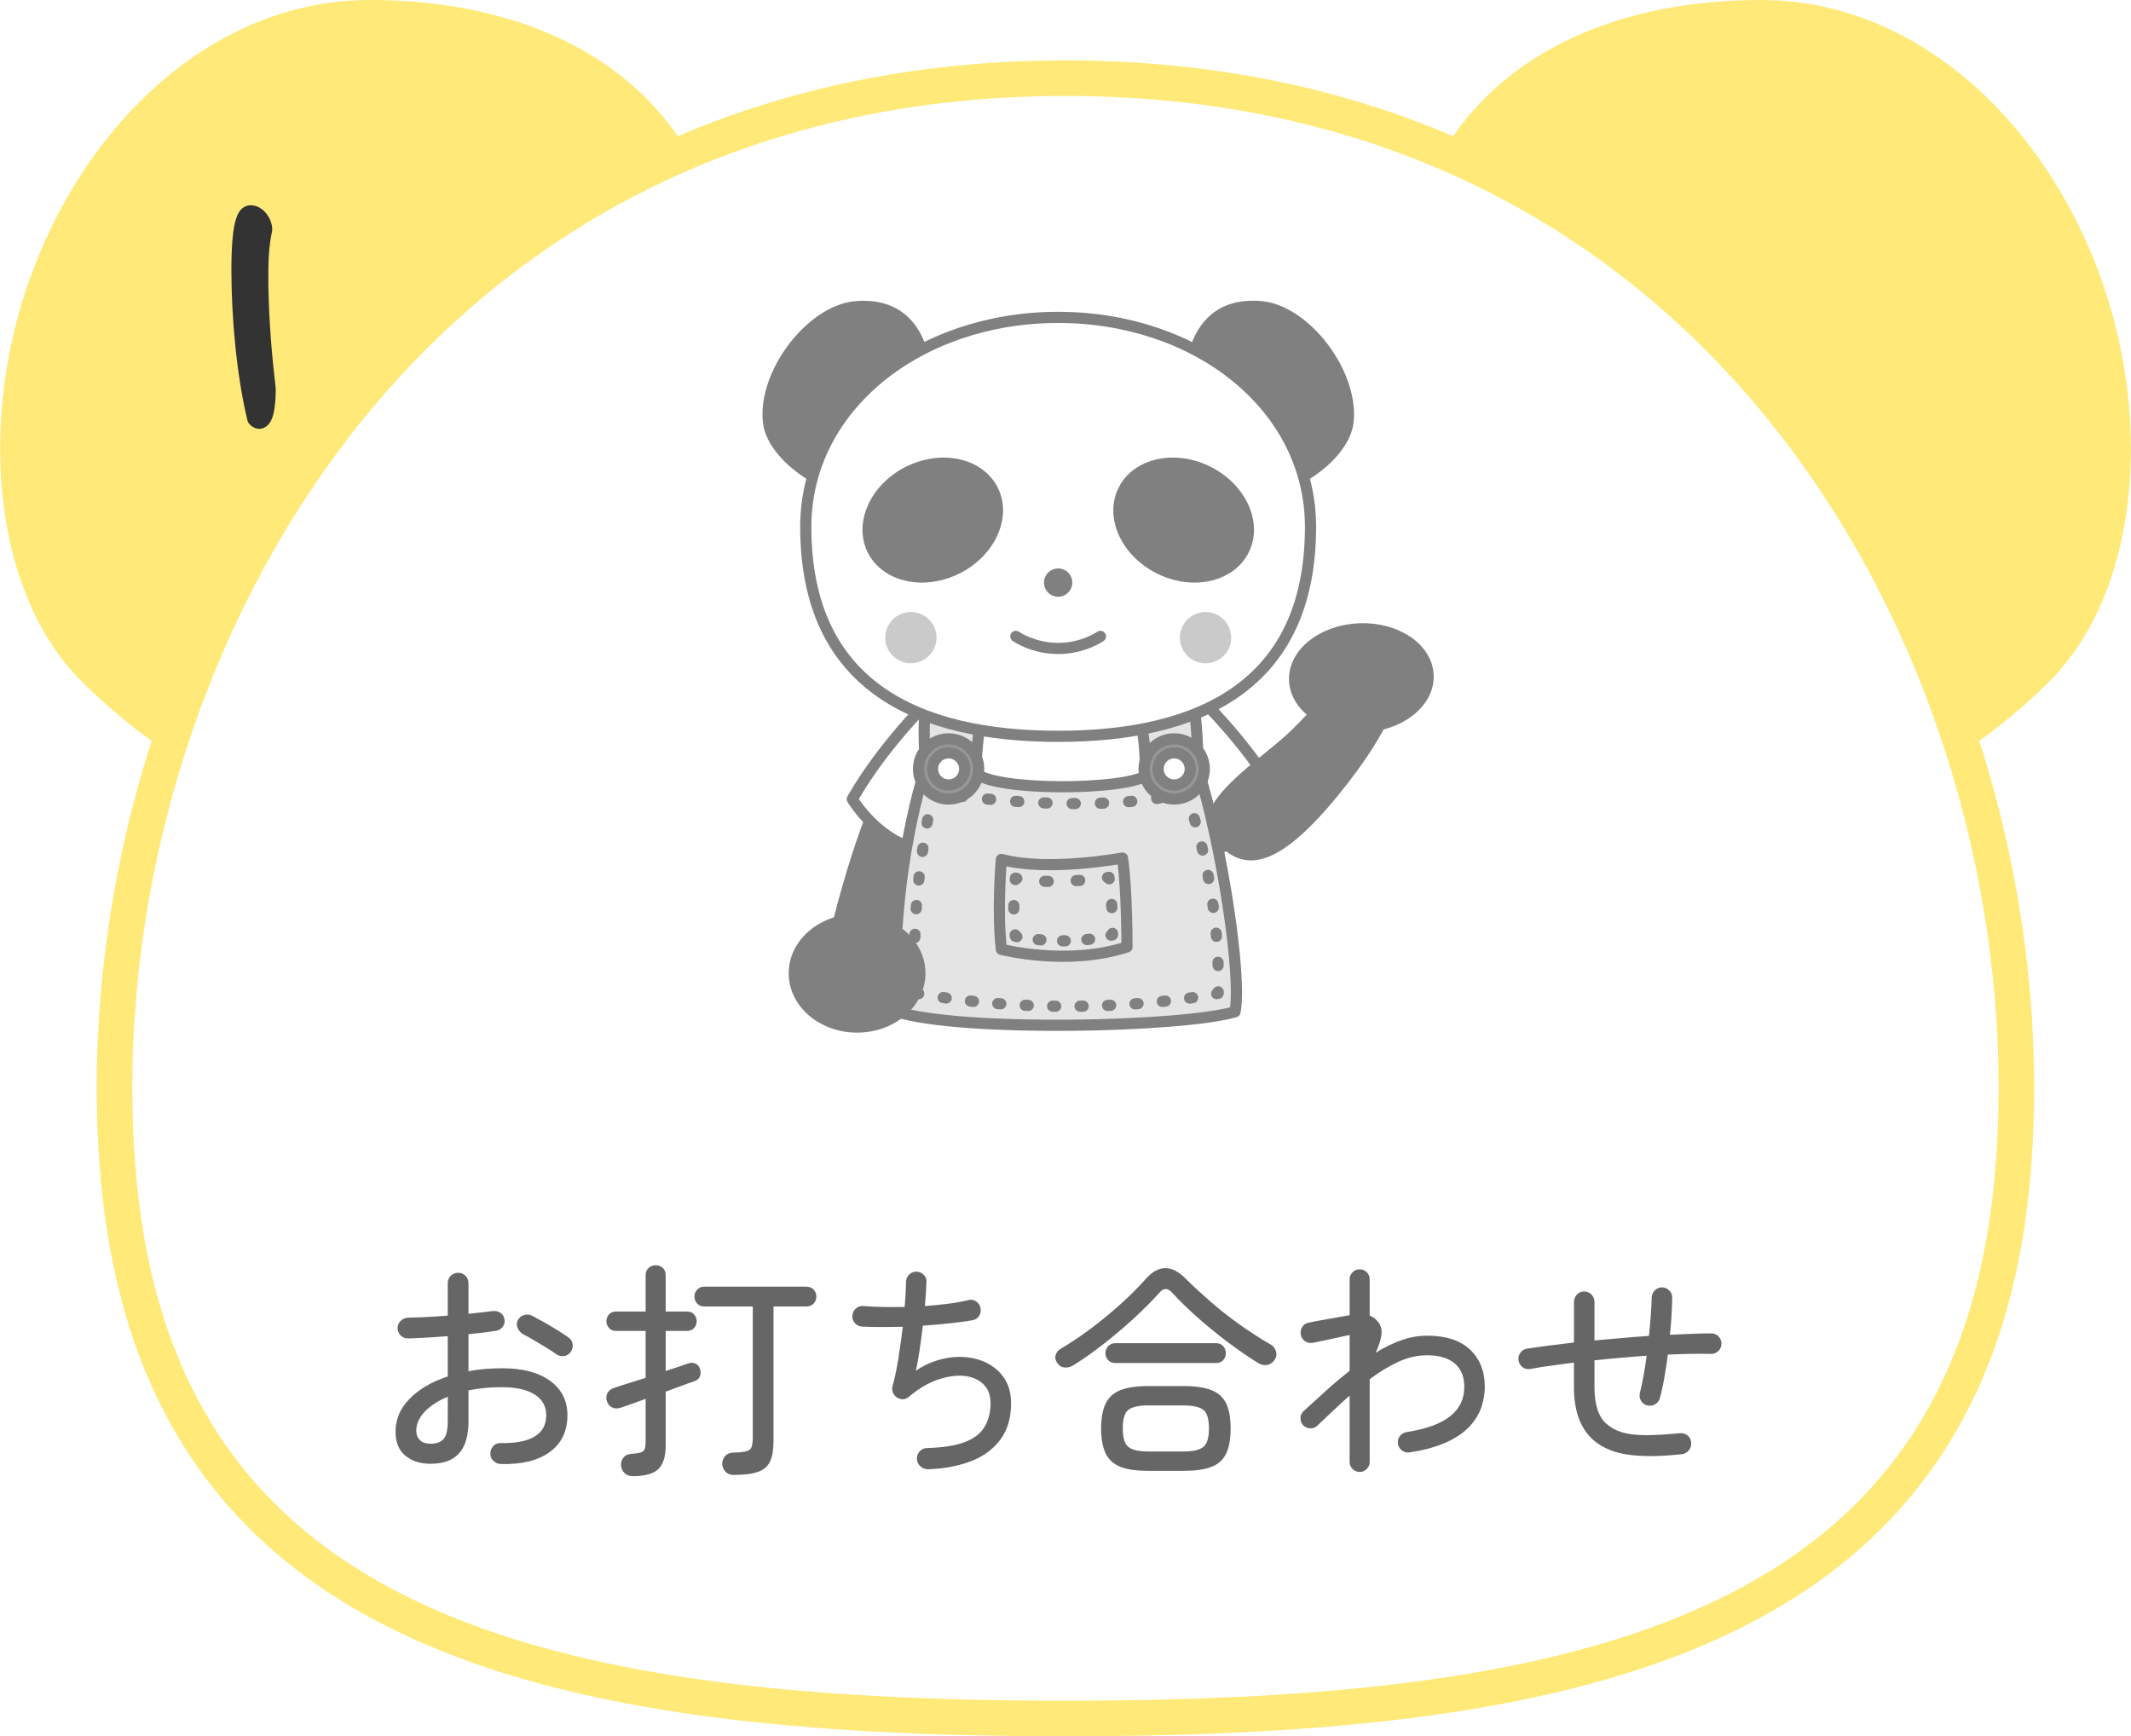
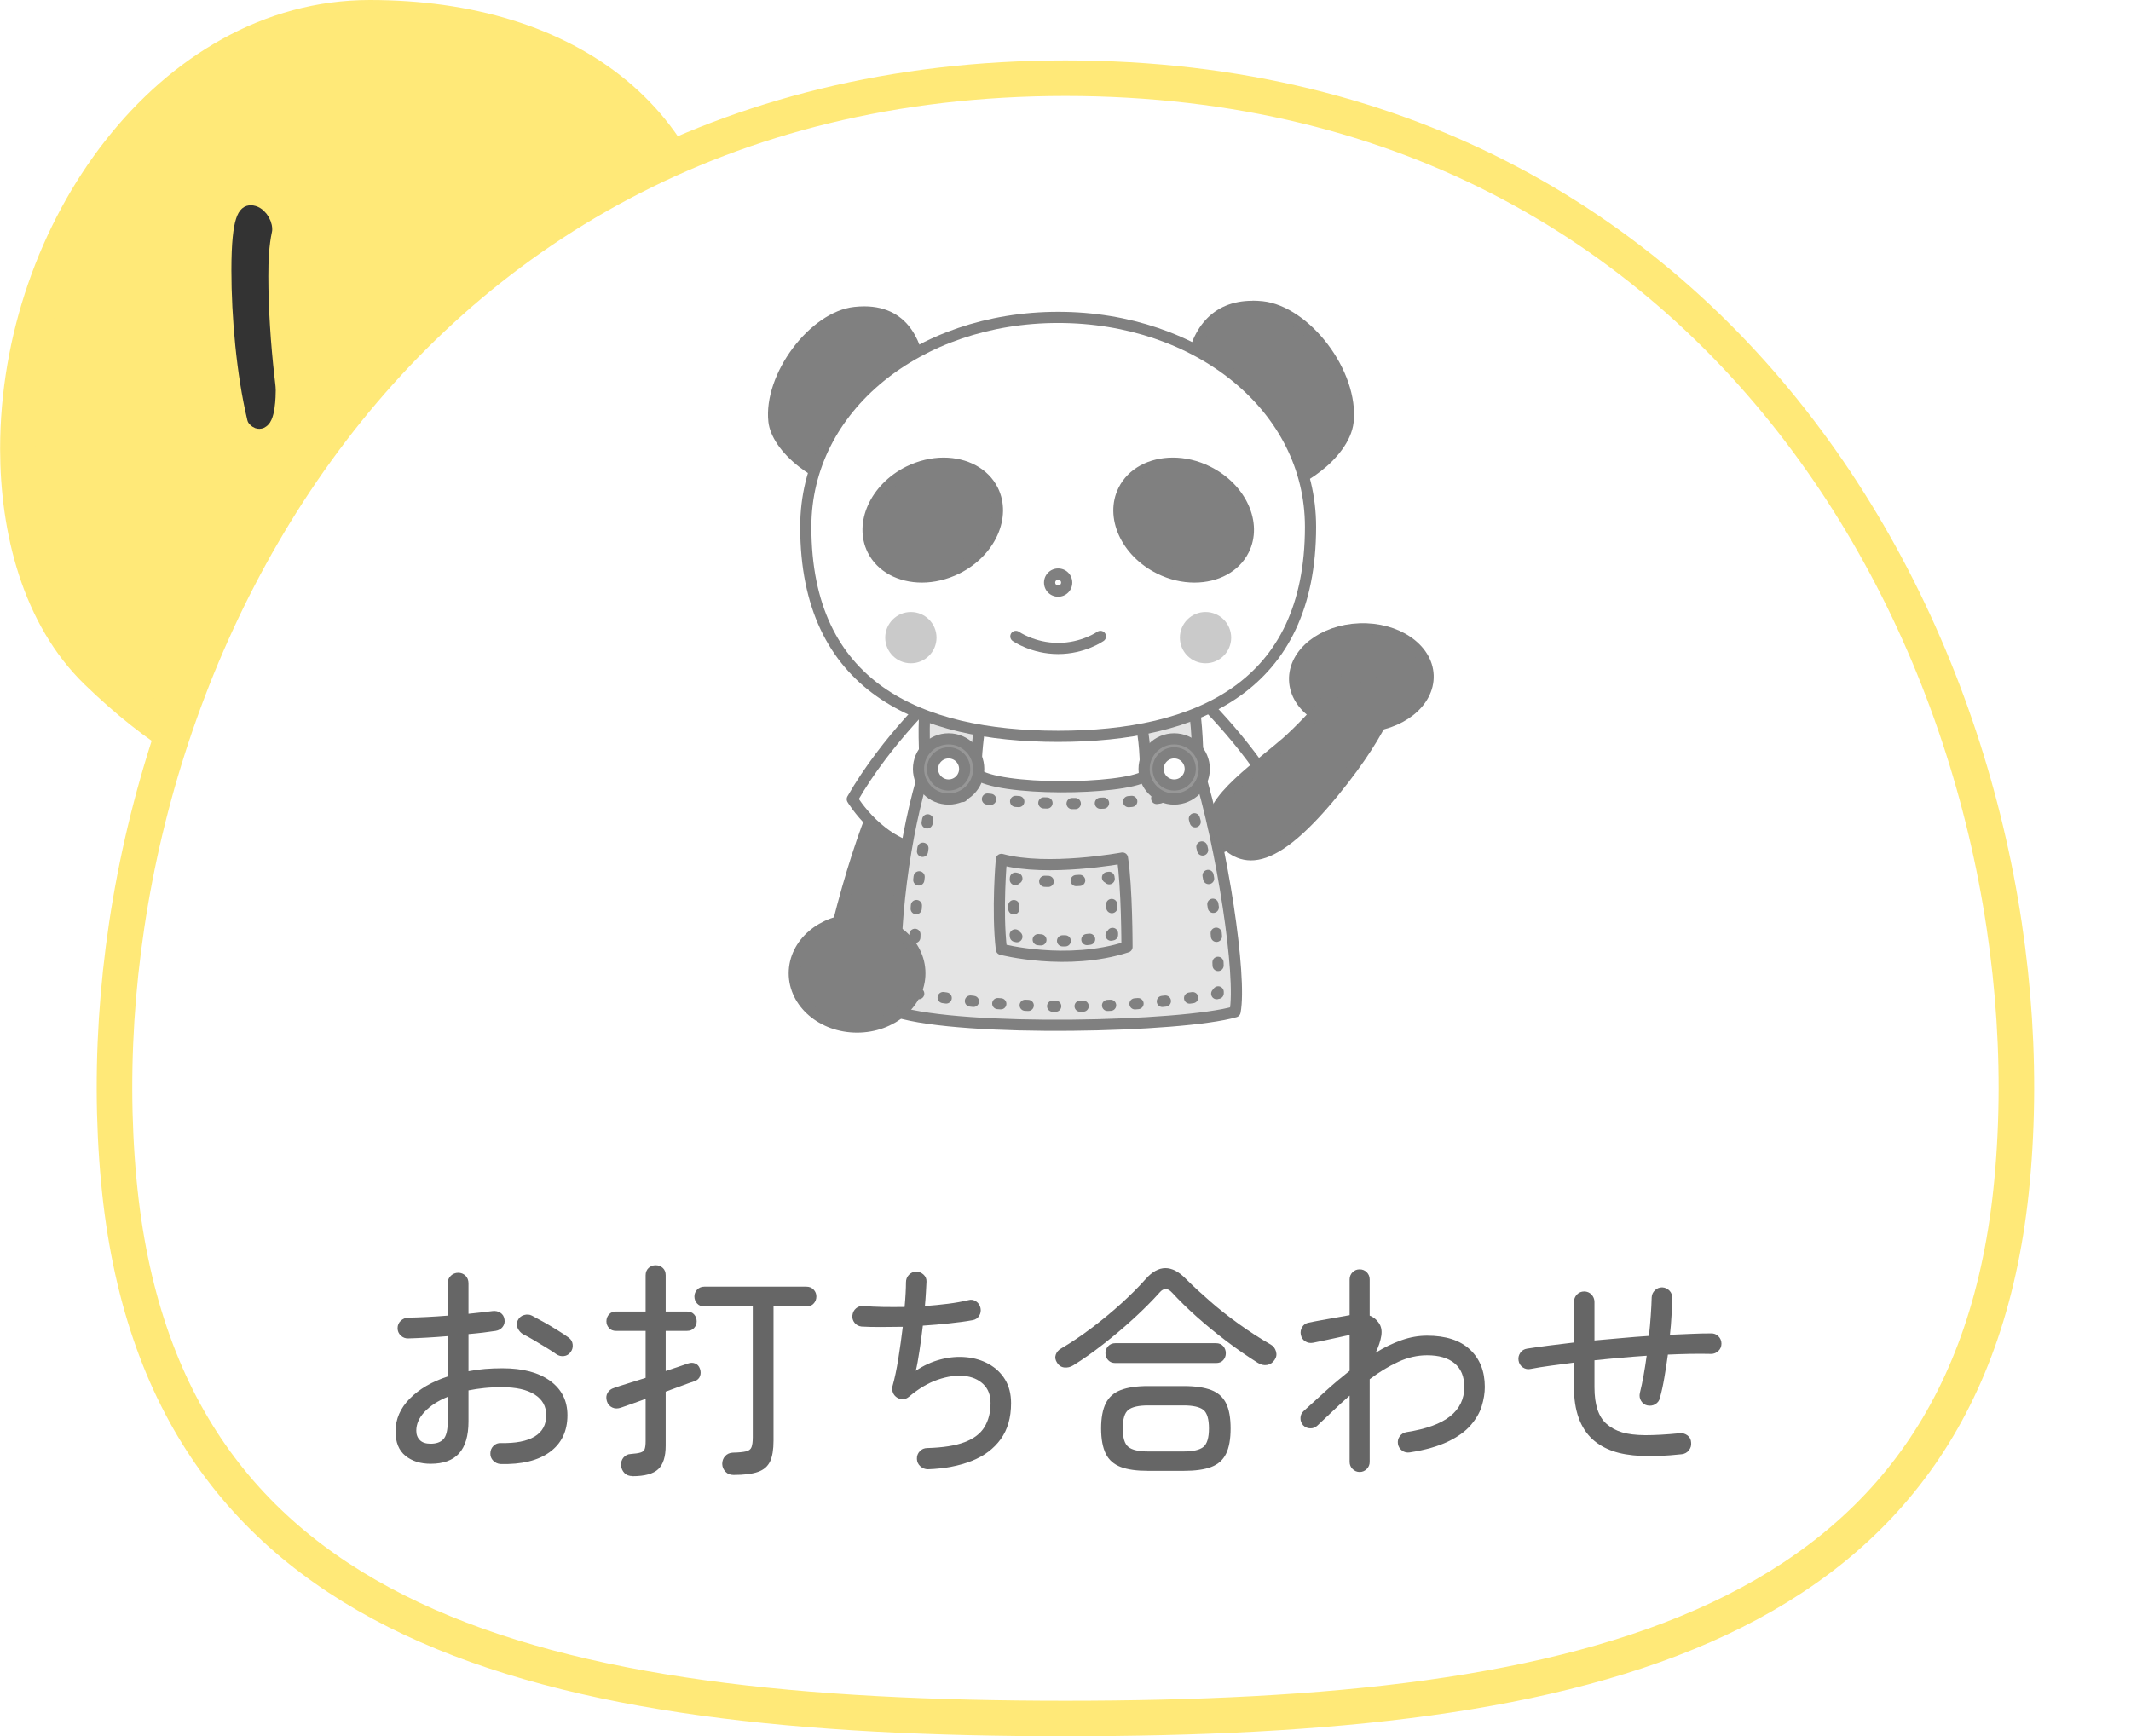
<svg xmlns="http://www.w3.org/2000/svg" id="_レイヤー_2" viewBox="0 0 186.95 152.35">
  <defs>
    <style>.cls-1{stroke-dasharray:0 0 .31 2.45;}.cls-1,.cls-2,.cls-3,.cls-4,.cls-5,.cls-6,.cls-7,.cls-8,.cls-9,.cls-10,.cls-11,.cls-12,.cls-13,.cls-14,.cls-15,.cls-16,.cls-17{stroke-linecap:round;}.cls-1,.cls-2,.cls-3,.cls-4,.cls-5,.cls-6,.cls-7,.cls-8,.cls-11,.cls-12,.cls-13,.cls-14,.cls-15,.cls-17{stroke:gray;stroke-width:.98px;}.cls-1,.cls-2,.cls-3,.cls-5,.cls-6,.cls-7,.cls-8,.cls-11,.cls-12,.cls-13,.cls-14,.cls-15,.cls-16,.cls-17{stroke-linejoin:round;}.cls-1,.cls-2,.cls-3,.cls-5,.cls-7,.cls-8,.cls-14,.cls-15,.cls-17{fill:none;}.cls-2{stroke-dasharray:0 0 .24 1.9;}.cls-3{stroke-dasharray:0 0 .28 2.25;}.cls-4,.cls-9,.cls-10{stroke-miterlimit:10;}.cls-4,.cls-10,.cls-11{fill:#fff;}.cls-5{stroke-dasharray:0 0 .28 2.28;}.cls-6,.cls-18{fill:gray;}.cls-7{stroke-dasharray:0 0 .28 2.26;}.cls-8{stroke-dasharray:0 0 .27 2.14;}.cls-9{fill:#ffe978;}.cls-9,.cls-10{stroke:#ffe978;stroke-width:3.12px;}.cls-12{fill:#e4e4e4;}.cls-13{fill:#979797;}.cls-14{stroke-dasharray:0 0 .29 2.28;}.cls-16{fill:#333;stroke:#333;stroke-width:1.5px;}.cls-17{stroke-dasharray:0 0 .28 2.2;}.cls-18,.cls-19,.cls-20{stroke-width:0px;}.cls-19{fill:#cacaca;}.cls-20{fill:#666;}</style>
  </defs>
  <g id="_イラスト">
    <path class="cls-9" d="m62.44,27.65c-.64,7.59-14.35,4.35-27.39,35.22-6.09,8.7-16.06,6.21-26.52-3.91-5.06-4.89-6.96-12.51-6.96-19.57C1.56,20.26,15.02,1.56,32.43,1.56s30,9.13,30,26.09Z" />
-     <path class="cls-9" d="m124.51,27.65c.64,7.59,14.35,4.35,27.39,35.22,6.09,8.7,16.06,6.21,26.52-3.91,5.06-4.89,6.96-12.51,6.96-19.57,0-19.13-13.46-37.83-30.87-37.83-17.41,0-30,9.13-30,26.09Z" />
    <path class="cls-10" d="m93.47,150.79c45.87,0,79.36-7.62,83.05-47.19,3.91-41.95-22.61-96.74-83.05-96.74-60.44,0-86.96,54.79-83.05,96.74,3.69,39.57,37.18,47.19,83.05,47.19Z" />
    <path class="cls-16" d="m23.13,20.16c-.29,1.35-.34,2.7-.34,4.08,0,2.78.21,6.01.55,8.97.03.34.1.73.1,1.04,0,.39-.03,2.63-.7,2.63-.13,0-.23-.1-.31-.18-.94-3.95-1.38-8.94-1.38-13,0-4.81.68-4.94.94-4.94.62,0,1.14.78,1.14,1.35v.05Z" />
    <path class="cls-20" d="m43.92,128.46c-.25-.01-.47-.11-.65-.29-.18-.18-.26-.4-.25-.65,0-.25.09-.47.27-.65.18-.18.4-.26.65-.25,1.29.03,2.28-.16,2.96-.57.68-.41,1.02-1.03,1.02-1.87,0-.79-.34-1.39-1.02-1.82-.68-.43-1.63-.64-2.86-.64-.53,0-1.05.02-1.54.07-.49.05-.96.12-1.4.21v2.72c0,1.27-.28,2.2-.83,2.81-.55.61-1.38.91-2.49.91-.89,0-1.63-.23-2.21-.7-.58-.47-.87-1.18-.87-2.14,0-1.08.42-2.04,1.25-2.88.83-.84,1.94-1.49,3.33-1.94v-3.54c-.63.05-1.24.1-1.84.13-.6.03-1.14.06-1.62.07-.25.01-.47-.07-.66-.25-.19-.18-.28-.4-.28-.65s.09-.47.27-.64c.18-.17.4-.27.65-.28.51-.01,1.06-.03,1.66-.06.6-.03,1.21-.07,1.82-.12v-2.84c0-.27.09-.49.27-.66.18-.17.4-.26.65-.26s.47.09.64.26c.17.17.26.39.26.66v2.68c.39-.04.76-.08,1.11-.12.35-.04.69-.08,1.01-.12.25-.03.48.02.68.15.2.13.32.32.36.59.04.25-.02.47-.17.66-.15.19-.36.3-.61.34-.33.05-.7.1-1.1.15s-.83.09-1.28.13v3.26c.47-.09.95-.16,1.44-.2s1.01-.06,1.54-.06c1.79,0,3.18.37,4.19,1.11,1.01.74,1.51,1.74,1.51,3.01,0,1.4-.52,2.48-1.55,3.23-1.03.75-2.47,1.1-4.31,1.05Zm-6.14-1.78c.49,0,.87-.13,1.12-.4.25-.27.38-.79.38-1.56v-2.16c-.87.36-1.54.8-2.03,1.32-.49.52-.73,1.07-.73,1.66,0,.35.11.62.32.83.21.21.53.31.94.31Zm11.02-7.86c-.24-.17-.54-.37-.91-.59-.37-.22-.73-.44-1.08-.65-.35-.21-.66-.38-.91-.5-.21-.12-.37-.3-.48-.53-.11-.23-.11-.46,0-.69.12-.24.3-.4.55-.47s.48-.06.69.05c.29.15.64.34,1.05.57.41.23.81.47,1.21.72.4.25.73.46.98.65.2.15.31.34.34.59.03.25-.03.47-.18.67-.15.2-.34.32-.58.35-.24.03-.47-.02-.68-.17Z" />
    <path class="cls-20" d="m55.48,129.52c-.29,0-.53-.09-.7-.27s-.27-.4-.3-.67c-.01-.27.06-.5.22-.69s.37-.3.64-.31c.39-.03.67-.07.86-.13.19-.06.31-.16.36-.31.05-.15.08-.37.08-.68v-3.72c-.43.16-.83.31-1.21.44-.38.13-.7.25-.97.34-.27.09-.52.09-.75-.02-.23-.11-.39-.29-.47-.56-.08-.27-.06-.51.06-.72.12-.21.31-.36.58-.44.31-.11.71-.24,1.2-.39s1.01-.32,1.56-.49v-4.12h-2.6c-.25,0-.46-.08-.61-.25-.15-.17-.23-.36-.23-.59,0-.24.08-.44.23-.61s.36-.25.61-.25h2.6v-3.18c0-.27.09-.48.26-.64.17-.16.38-.24.62-.24.25,0,.46.08.63.24.17.16.25.37.25.64v3.18h1.86c.27,0,.48.08.63.25s.23.37.23.61-.08.42-.23.59c-.15.17-.36.25-.63.25h-1.86v3.52c.4-.13.77-.26,1.11-.37s.62-.21.85-.29c.23-.08.44-.08.63,0s.33.22.41.45c.08.21.09.43.02.64-.07.21-.23.37-.48.46-.28.09-.65.22-1.1.39-.45.17-.93.34-1.44.53v4.74c0,.96-.22,1.65-.65,2.06-.43.41-1.19.62-2.27.62Zm8.88-.1c-.29,0-.53-.09-.71-.28-.18-.19-.28-.41-.29-.68,0-.27.08-.5.25-.69.17-.19.4-.3.69-.31.52-.01.9-.05,1.15-.11.25-.06.41-.18.48-.37.07-.19.11-.47.11-.86v-11.48h-4.26c-.25,0-.46-.09-.62-.26-.16-.17-.24-.38-.24-.62,0-.23.08-.43.24-.6.16-.17.37-.26.62-.26h8.96c.27,0,.48.09.64.26.16.17.24.37.24.6,0,.24-.08.45-.24.62-.16.17-.37.26-.64.26h-2.88v11.78c0,.77-.1,1.38-.3,1.81-.2.43-.55.74-1.06.92-.51.18-1.22.27-2.14.27Z" />
    <path class="cls-20" d="m81.4,128.92c-.25,0-.47-.09-.66-.26-.19-.17-.29-.39-.3-.64-.01-.27.07-.49.25-.68.18-.19.4-.28.65-.28,1.39-.04,2.48-.21,3.29-.52.81-.31,1.39-.75,1.74-1.33s.53-1.28.53-2.09c0-.71-.21-1.26-.64-1.67-.43-.41-.99-.65-1.68-.72-.69-.07-1.46.04-2.31.33-.85.29-1.69.79-2.53,1.5-.33.27-.69.29-1.06.06-.16-.11-.28-.25-.35-.44-.07-.19-.08-.37-.03-.56.19-.67.36-1.47.51-2.41.15-.94.28-1.87.39-2.79-.69.01-1.35.02-1.97.02s-1.17-.01-1.65-.04c-.25-.03-.46-.14-.61-.33s-.22-.41-.19-.65c.03-.25.13-.46.32-.62s.41-.23.66-.2c.52.04,1.09.07,1.7.08.61.01,1.25.01,1.9,0,.04-.43.07-.83.09-1.21s.03-.7.03-.95.08-.47.25-.65c.17-.18.38-.28.63-.29.24,0,.46.08.65.25s.28.38.27.63c-.01.25-.03.57-.05.94-.02.37-.05.77-.09,1.2.69-.05,1.37-.12,2.02-.2.65-.08,1.25-.19,1.8-.32.24-.07.46-.03.67.11.21.14.34.34.39.59.05.24.01.47-.12.68-.13.21-.33.34-.58.38-.6.11-1.28.2-2.04.28s-1.53.15-2.32.2c-.09.77-.19,1.52-.3,2.24-.11.72-.21,1.29-.32,1.72.69-.47,1.42-.8,2.19-1,.77-.2,1.51-.26,2.24-.19.73.07,1.39.27,1.98.6.59.33,1.07.78,1.42,1.35.35.57.53,1.27.53,2.08,0,1.27-.3,2.32-.91,3.16-.61.84-1.46,1.48-2.55,1.91-1.09.43-2.37.68-3.84.73Z" />
    <path class="cls-20" d="m94.16,119.8c-.25.16-.52.22-.79.19s-.48-.17-.63-.41c-.16-.24-.2-.48-.12-.71s.24-.42.48-.55c.84-.49,1.71-1.08,2.62-1.76.91-.68,1.78-1.4,2.61-2.15.83-.75,1.56-1.48,2.17-2.17,1.13-1.28,2.31-1.29,3.54-.02.63.63,1.34,1.28,2.13,1.97.79.69,1.64,1.36,2.55,2.01s1.83,1.25,2.76,1.78c.23.13.38.33.46.6s.04.51-.12.74c-.16.25-.38.4-.66.45-.28.05-.55-.02-.82-.19-.91-.57-1.82-1.2-2.73-1.89-.91-.69-1.78-1.4-2.6-2.13-.82-.73-1.55-1.45-2.19-2.14-.37-.41-.73-.42-1.08-.02-.65.73-1.41,1.49-2.27,2.28-.86.79-1.75,1.54-2.67,2.26-.92.72-1.8,1.34-2.64,1.86Zm6.56,9.26c-1,0-1.8-.11-2.4-.34s-1.04-.61-1.31-1.16c-.27-.55-.41-1.29-.41-2.22s.14-1.67.41-2.21c.27-.54.71-.93,1.31-1.16s1.4-.35,2.4-.35h3.12c1.01,0,1.82.12,2.42.35s1.03.62,1.3,1.16.4,1.28.4,2.21-.13,1.67-.4,2.22c-.27.55-.7.93-1.3,1.16s-1.41.34-2.42.34h-3.12Zm-2.88-9.46c-.25,0-.46-.08-.62-.25-.16-.17-.24-.37-.24-.61s.08-.45.24-.62c.16-.17.37-.26.62-.26h8.84c.27,0,.48.09.63.26.15.17.23.38.23.62s-.08.44-.23.61c-.15.17-.36.25-.63.25h-8.84Zm2.9,7.76h3.08c.84,0,1.42-.13,1.75-.4.33-.27.49-.81.49-1.62s-.16-1.37-.49-1.63c-.33-.26-.91-.39-1.75-.39h-3.08c-.84,0-1.42.13-1.75.39s-.49.8-.49,1.63.16,1.35.49,1.62.91.4,1.75.4Z" />
    <path class="cls-20" d="m119.28,129.16c-.24,0-.45-.09-.62-.26-.17-.17-.26-.38-.26-.62v-5.82c-.47.41-.94.84-1.41,1.29-.47.45-.95.9-1.43,1.35-.17.16-.38.24-.62.23-.24,0-.45-.1-.62-.27-.16-.19-.24-.4-.23-.64,0-.24.1-.44.27-.6.65-.6,1.32-1.2,1.99-1.81.67-.61,1.36-1.18,2.05-1.73v-3.14c-.27.05-.61.13-1.02.22-.41.09-.82.18-1.21.26-.39.08-.72.15-.97.2-.25.05-.48.01-.69-.12-.21-.13-.34-.33-.39-.58-.05-.24-.01-.47.12-.68.13-.21.32-.34.56-.38.31-.07.68-.14,1.13-.22s.9-.16,1.35-.24c.45-.08.83-.15,1.12-.2v-3.14c0-.25.09-.46.26-.63s.38-.25.62-.25.45.08.62.25c.17.17.26.38.26.63v3.18c.32.12.59.33.8.64.21.29.29.67.22,1.12s-.23.95-.5,1.5c.75-.47,1.5-.83,2.26-1.1.76-.27,1.51-.4,2.26-.4,1.63,0,2.88.4,3.75,1.21.87.81,1.31,1.9,1.31,3.29,0,.53-.09,1.09-.27,1.68s-.51,1.15-.98,1.69c-.47.54-1.14,1.02-2,1.43s-1.97.73-3.33.94c-.25.04-.48-.01-.68-.16-.2-.15-.32-.34-.36-.58-.04-.25.01-.48.16-.68.15-.2.35-.32.6-.36,1.72-.27,2.99-.73,3.82-1.39s1.24-1.52,1.24-2.57c0-.92-.29-1.61-.86-2.08s-1.37-.7-2.4-.7c-.85,0-1.7.19-2.54.58-.84.39-1.67.89-2.5,1.52v7.26c0,.24-.09.45-.26.62-.17.17-.38.26-.62.26Z" />
    <path class="cls-20" d="m147.54,127.6c-1.39.15-2.57.2-3.56.15-.99-.05-1.82-.19-2.5-.43-.68-.24-1.27-.58-1.76-1.02-1.09-1-1.64-2.53-1.64-4.58v-2.16c-.69.09-1.36.18-2.01.27-.65.09-1.25.18-1.81.29-.24.05-.46,0-.67-.14-.21-.15-.33-.35-.37-.6-.04-.24.01-.46.15-.67.14-.21.34-.33.59-.37.57-.09,1.21-.18,1.91-.27.7-.09,1.44-.18,2.21-.27v-3.56c0-.25.09-.47.26-.65.17-.18.39-.27.64-.27s.47.09.64.27.26.4.26.65v3.38c.79-.07,1.58-.14,2.38-.21s1.6-.14,2.4-.19c.07-.63.12-1.23.16-1.81s.07-1.1.08-1.57c.01-.25.11-.46.29-.63.18-.17.39-.25.63-.25.25.01.47.11.64.29.17.18.25.4.24.65-.01.45-.03.96-.06,1.51-.03.55-.07,1.12-.14,1.71.64-.03,1.26-.05,1.87-.08s1.18-.04,1.73-.04c.25-.01.47.07.65.25.18.18.27.4.27.65s-.09.47-.27.64c-.18.17-.39.26-.63.26-1.19-.03-2.45,0-3.8.06-.09.69-.2,1.37-.31,2.02s-.24,1.25-.39,1.78c-.05.24-.19.42-.4.55s-.45.16-.7.11c-.24-.05-.42-.19-.55-.4-.13-.21-.16-.44-.11-.68.12-.48.23-1,.33-1.56.1-.56.19-1.13.27-1.72-.76.05-1.53.11-2.3.18-.77.07-1.53.14-2.28.22v2.36c0,1.53.35,2.61,1.06,3.22.37.33.83.58,1.36.74.53.16,1.21.24,2.02.25.81,0,1.82-.05,3.02-.17.27-.03.5.04.7.19.2.15.31.36.32.63.03.25-.04.48-.2.68-.16.2-.37.31-.62.34Z" />
    <path class="cls-11" d="m104.62,60.62s4.59,4.21,7.62,9.5c0,0-2.47,4.16-6.51,4.5l-4.35-13.56,3.23-.43Z" />
    <path class="cls-6" d="m82.47,61.46s-5.5,3.64-9.76,23.05l5.03,1.68s3.34-18.82,7.88-24.08l-3.15-.65Z" />
    <path class="cls-11" d="m82.39,60.62s-4.59,4.21-7.62,9.5c0,0,2.47,4.16,6.51,4.5l4.35-13.56-3.23-.43Z" />
    <path class="cls-12" d="m81.23,61.46c-.28,2.23-.09,4.38-.09,6.07-1.69,5.4-2.99,13.76-2.46,21.25,5.84,1.8,25.06,1.35,29.67,0,.6-3.09-1.12-14.5-3.26-21.36,0-2.25-.15-4.91-.59-6.8l-23.26.84Z" />
    <path class="cls-11" d="m86.45,61.3s-.83,3.09-.83,6.57c1.92,1.57,12.83,1.46,14.86.22.1-4.61-1.05-6.79-1.05-6.79h-12.98Z" />
    <path class="cls-15" d="m81.82,69.68s.02-.09.03-.13c0,0,.04,0,.13.02" />
    <path class="cls-17" d="m84.16,69.86c4.01.47,12.42,1.21,18.66-.03" />
    <path class="cls-15" d="m103.9,69.59s.09-.02.13-.03c0,0,.02.04.05.12" />
    <path class="cls-5" d="m104.78,71.84c.84,2.86,2.1,8.1,2.1,14.05" />
    <path class="cls-15" d="m106.87,87.03s0,.09,0,.13c0,0-.04,0-.13.03" />
    <path class="cls-8" d="m104.63,87.54c-3.99.58-12.87,1.45-22.96-.17" />
    <path class="cls-15" d="m80.6,87.19s-.09-.02-.13-.02c0,0,0-.04-.02-.13" />
    <path class="cls-3" d="m80.27,84.79c-.1-2.61.02-7.33,1.33-14" />
    <circle class="cls-13" cx="83.22" cy="67.47" r="2.64" />
    <circle class="cls-11" cx="83.22" cy="67.47" r="1.41" />
    <circle class="cls-13" cx="103.01" cy="67.47" r="2.64" />
    <circle class="cls-11" cx="103.01" cy="67.47" r="1.41" />
    <path class="cls-12" d="m87.85,75.41s-.4,4.44,0,7.89c0,0,5.76,1.5,11.02-.21,0,0,0-5.26-.4-7.8,0,0-6.57,1.22-10.61.12Z" />
    <path class="cls-15" d="m89.21,77.08s-.09-.02-.13-.03c0,0,0,.05-.01.13" />
    <path class="cls-14" d="m88.94,79.46c0,.46,0,.94.02,1.43" />
    <path class="cls-15" d="m89.06,82.03s.01.09.02.13c0,0,.04,0,.13.03" />
    <path class="cls-2" d="m91.08,82.45c1.42.14,3.43.2,5.45-.18" />
    <path class="cls-15" d="m97.47,82.06s.09-.02.13-.03c0,0,0-.05,0-.13" />
    <path class="cls-7" d="m97.54,79.64c-.02-.47-.05-.96-.09-1.42" />
    <path class="cls-15" d="m97.31,77.11s-.02-.09-.02-.13c0,0-.04,0-.13.02" />
    <path class="cls-1" d="m94.72,77.25c-1.29.1-2.87.15-4.29,0" />
    <ellipse class="cls-6" cx="75.19" cy="85.4" rx="5.51" ry="4.72" />
    <ellipse class="cls-6" cx="119.43" cy="59.48" rx="5.86" ry="4.3" transform="translate(-2.09 4.39) rotate(-2.09)" />
    <path class="cls-18" d="m73.74,42.59c-1.01,0-2.27-.57-3.66-1.65-1.53-1.19-2.53-2.65-2.67-3.92-.46-4.19,3.63-9.67,7.54-10.09.3-.03.58-.05.86-.05,4.15,0,5.17,3.58,5.4,5.72,0,.36-.25.6-.9,1.16-1.17,1-3.13,2.67-4.62,7.62-.46.82-1.1,1.21-1.94,1.21Z" />
-     <path class="cls-18" d="m75.8,27.37h0c3.55,0,4.63,2.83,4.91,5.23-.01.16-.18.32-.73.78-1.21,1.03-3.22,2.75-4.75,7.8-.37.63-.84.92-1.49.92-.88,0-2.08-.55-3.36-1.54-1.43-1.11-2.36-2.45-2.48-3.59-.2-1.86.57-4.16,2.07-6.14,1.48-1.95,3.36-3.23,5.04-3.41.28-.03.55-.05.8-.05m0-.98c-.29,0-.6.02-.91.05-4.11.45-8.47,6.12-7.97,10.64.18,1.67,1.53,3.23,2.86,4.26,1.46,1.13,2.82,1.75,3.96,1.75,1,0,1.83-.48,2.4-1.51,2.28-7.62,5.6-7.21,5.55-9.02-.41-3.7-2.35-6.16-5.89-6.16h0Z" />
    <path class="cls-18" d="m111.93,42.59c-.85,0-1.48-.4-1.94-1.21-1.49-4.96-3.45-6.62-4.62-7.62-.65-.55-.91-.79-.9-1.2.23-2.1,1.24-5.68,5.4-5.68.27,0,.56.02.86.05,3.91.43,8,5.9,7.54,10.09-.14,1.27-1.14,2.74-2.67,3.92-1.39,1.08-2.66,1.65-3.66,1.65h0Z" />
    <path class="cls-18" d="m109.86,27.37c.26,0,.53.02.8.05,1.68.18,3.56,1.46,5.04,3.41,1.5,1.98,2.27,4.28,2.07,6.14-.12,1.14-1.05,2.48-2.48,3.59-1.28.99-2.48,1.54-3.36,1.54-.65,0-1.12-.29-1.49-.92-1.53-5.05-3.55-6.77-4.75-7.8-.54-.46-.71-.63-.73-.78.27-2.4,1.35-5.23,4.91-5.23m0-.98c-3.53,0-5.48,2.46-5.89,6.16-.04,1.81,3.27,1.4,5.55,9.02.57,1.03,1.4,1.51,2.4,1.51,1.14,0,2.51-.62,3.96-1.75,1.32-1.02,2.67-2.59,2.86-4.26.49-4.52-3.86-10.19-7.97-10.64-.31-.03-.62-.05-.91-.05h0Z" />
    <path class="cls-4" d="m92.83,64.61c12.23,0,22.14-4.35,22.14-18.38,0-10.51-9.91-18.38-22.14-18.38-12.23,0-22.14,7.87-22.14,18.38,0,14.03,9.91,18.38,22.14,18.38Z" />
    <path class="cls-15" d="m89.12,55.84s1.51,1.06,3.71,1.06,3.71-1.06,3.71-1.06" />
    <path class="cls-18" d="m80.88,50.63c-1.96,0-3.58-.89-4.32-2.38-1.17-2.35.25-5.43,3.15-6.87.97-.48,2.03-.74,3.06-.74,1.96,0,3.58.89,4.32,2.38,1.17,2.35-.25,5.43-3.15,6.87-.97.48-2.03.74-3.06.74Z" />
    <path class="cls-18" d="m82.78,41.13h0c1.77,0,3.22.79,3.88,2.1,1.05,2.1-.27,4.89-2.93,6.21-.91.45-1.89.69-2.85.69-1.77,0-3.22-.79-3.88-2.1-1.05-2.1.27-4.89,2.93-6.21.91-.45,1.89-.69,2.85-.69m0-.98c-1.07,0-2.2.26-3.28.79-3.15,1.57-4.66,4.94-3.38,7.53.85,1.71,2.7,2.65,4.76,2.65,1.07,0,2.2-.26,3.28-.79,3.15-1.57,4.66-4.94,3.38-7.53-.85-1.71-2.7-2.65-4.76-2.65h0Z" />
    <path class="cls-18" d="m104.79,50.63c-1.03,0-2.09-.26-3.06-.74-2.9-1.44-4.32-4.53-3.15-6.87.74-1.49,2.35-2.38,4.32-2.38,1.03,0,2.09.26,3.06.74,2.9,1.44,4.32,4.53,3.15,6.87-.74,1.49-2.35,2.38-4.32,2.38,0,0,0,0,0,0Z" />
    <path class="cls-18" d="m102.89,41.13c.95,0,1.94.24,2.85.69,2.66,1.32,3.98,4.11,2.93,6.21-.65,1.32-2.11,2.1-3.88,2.1-.95,0-1.94-.24-2.85-.69-2.66-1.32-3.98-4.11-2.93-6.21.65-1.32,2.11-2.1,3.88-2.1m0-.98c-2.06,0-3.91.94-4.76,2.65-1.29,2.59.22,5.96,3.38,7.53,1.08.54,2.21.79,3.28.79,2.06,0,3.91-.94,4.76-2.65,1.29-2.59-.22-5.96-3.38-7.53-1.08-.54-2.21-.79-3.28-.79h0Z" />
-     <circle class="cls-18" cx="92.83" cy="51.12" r=".75" />
    <path class="cls-18" d="m92.83,50.86c.14,0,.26.11.26.26s-.11.25-.26.25-.26-.11-.26-.25.11-.26.26-.26m0-.98c-.68,0-1.24.55-1.24,1.24s.55,1.24,1.24,1.24,1.24-.55,1.24-1.24-.55-1.24-1.24-1.24h0Z" />
    <circle class="cls-19" cx="79.91" cy="55.95" r="2.25" />
    <circle class="cls-19" cx="105.76" cy="55.95" r="2.25" />
    <path class="cls-6" d="m112.72,65.26c-2.61,2.27-7.72,5.69-5.93,7.93s4.16,3.71,10.22-3.71c4.89-5.99,5.17-8.79,5.17-8.79l-3.64-1.72s-3.22,4.03-5.82,6.3Z" />
  </g>
</svg>